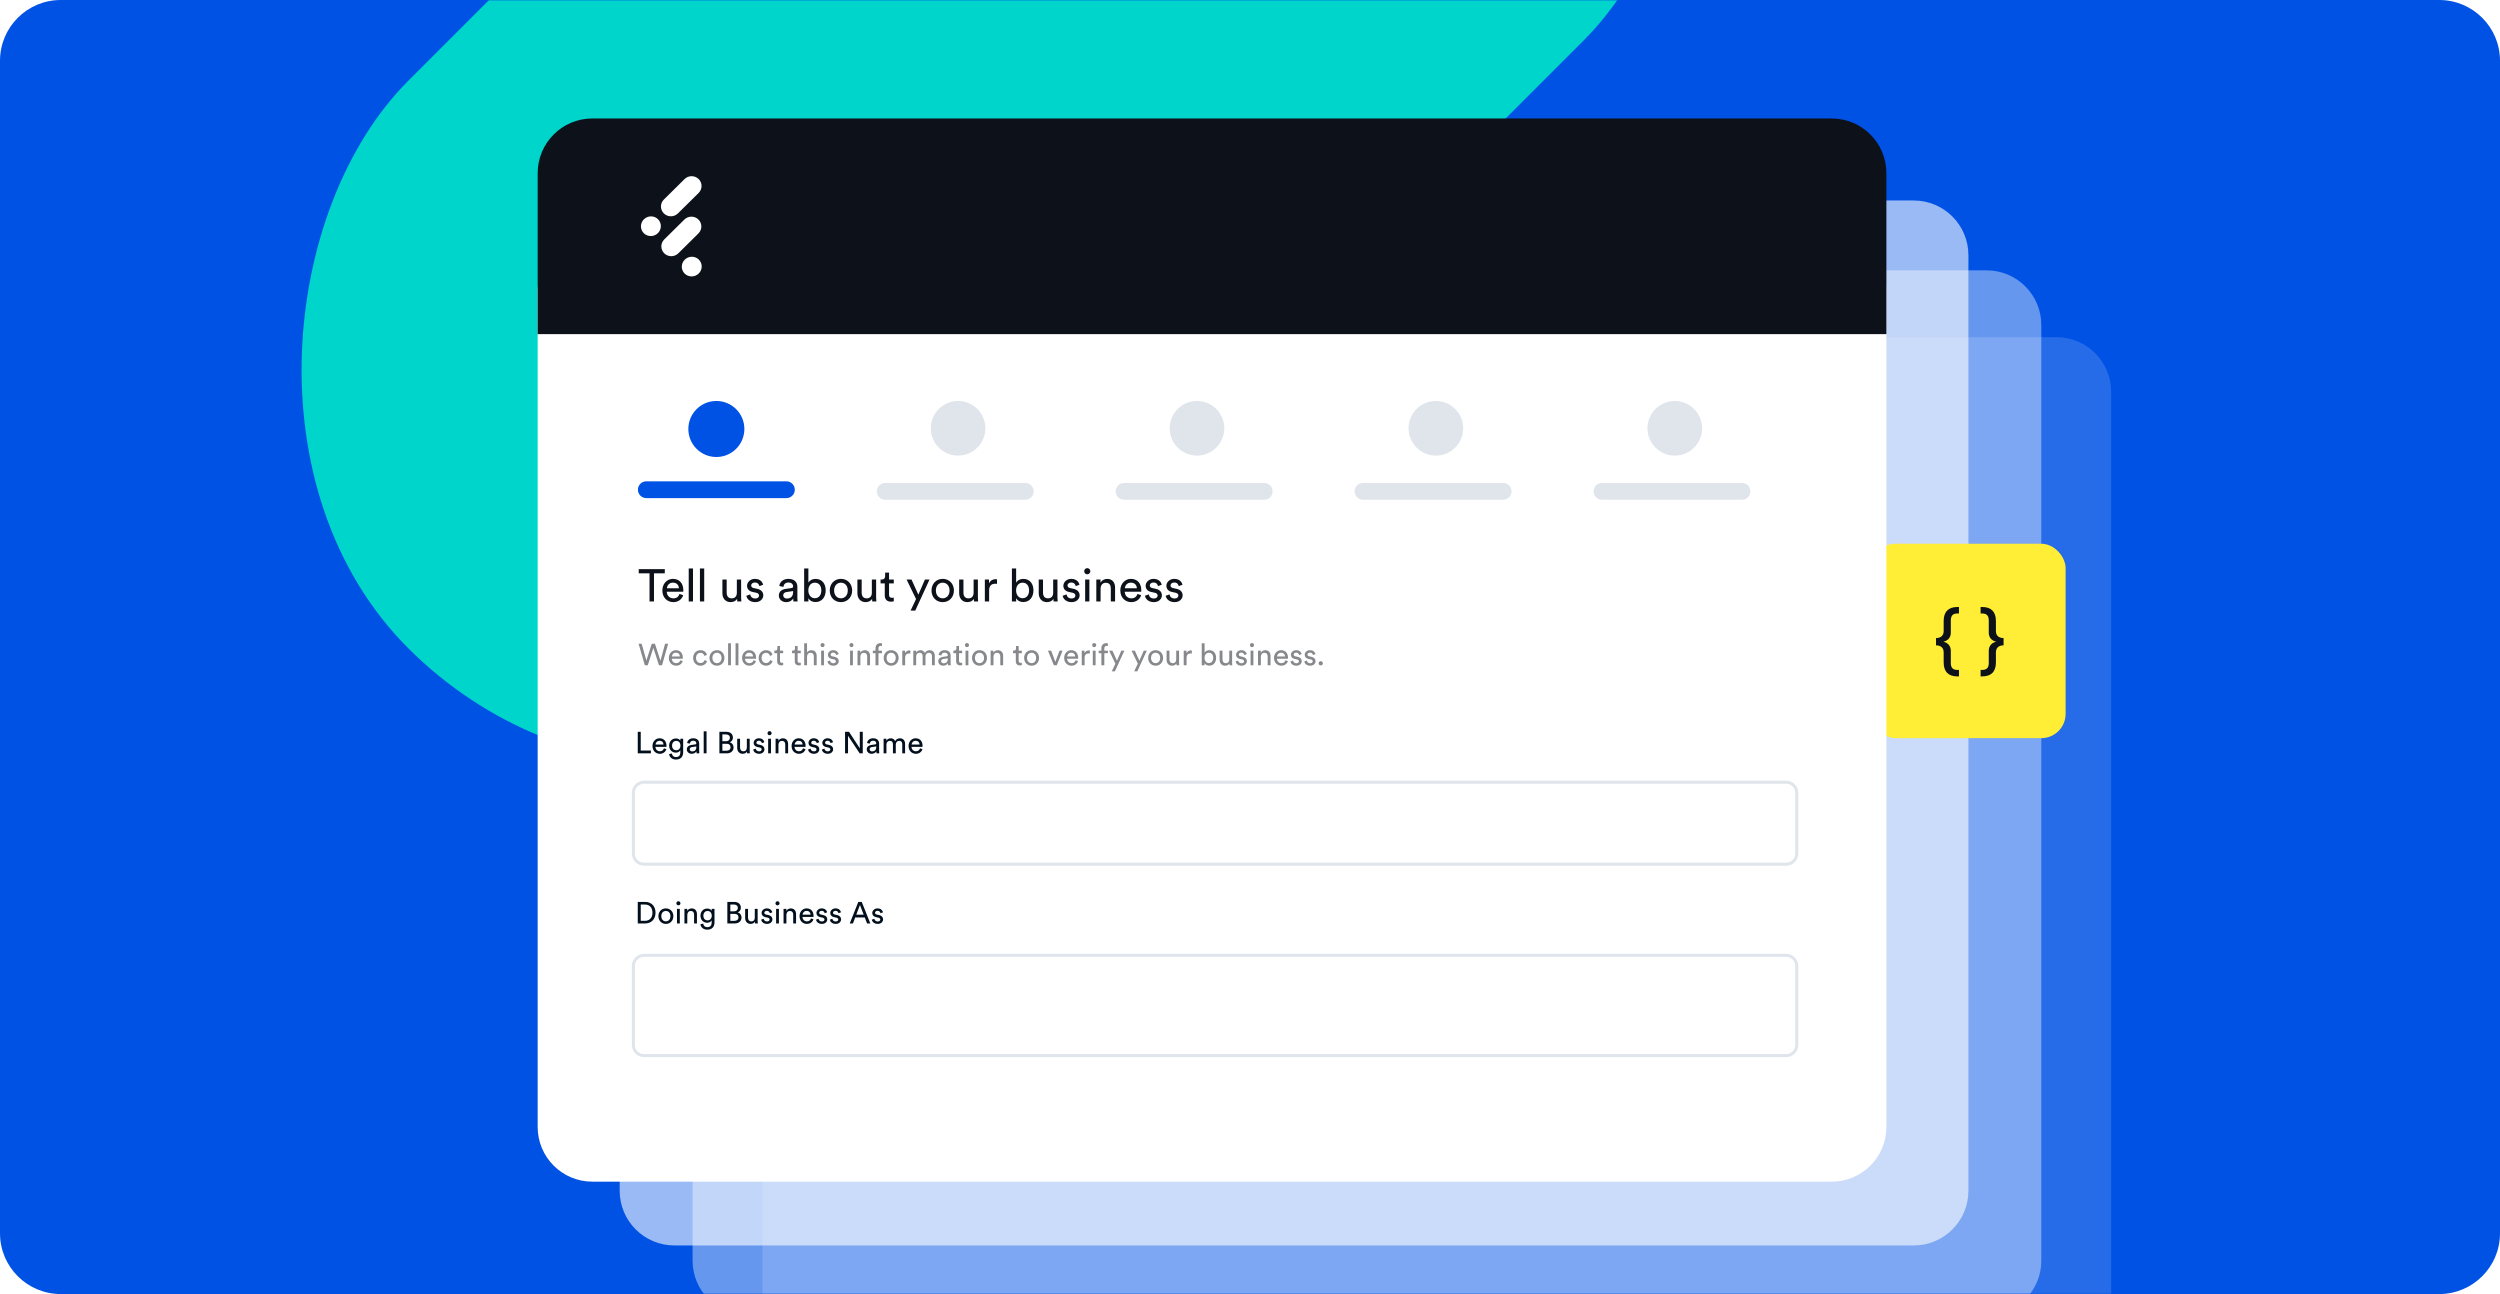
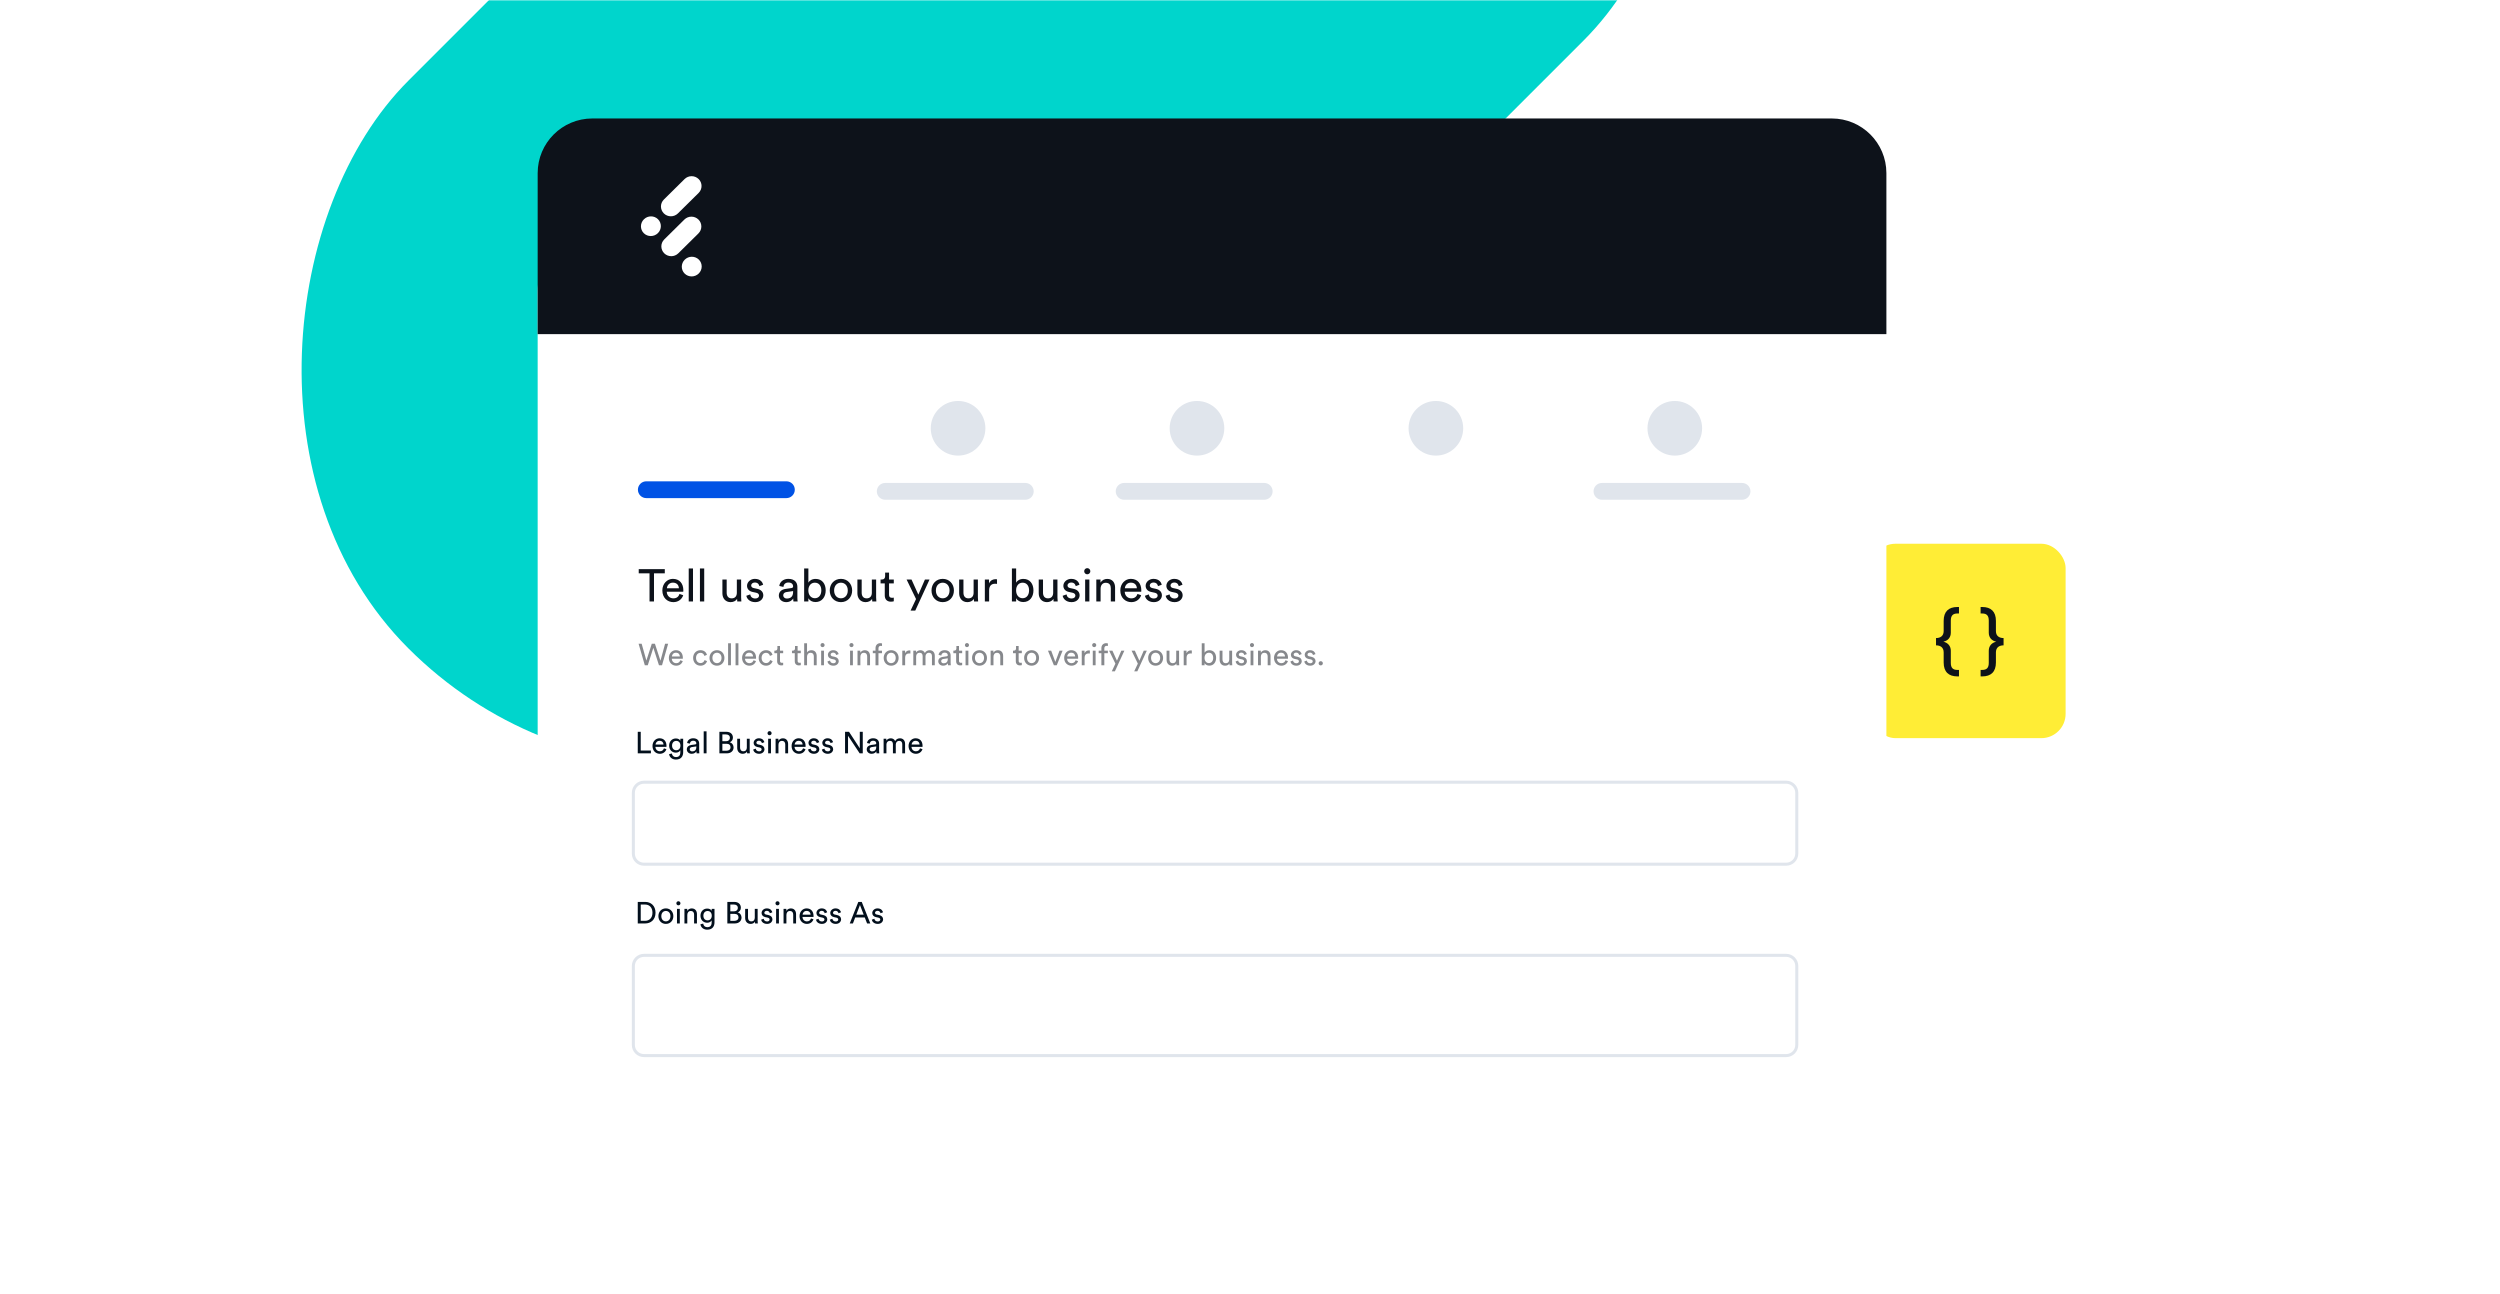
<svg xmlns="http://www.w3.org/2000/svg" width="823" height="426" viewBox="0 0 823 426" fill="none">
-   <path d="M0 20C0 8.954 8.954 0 20 0H803C814.046 0 823 8.954 823 20V406C823 417.046 814.046 426 803 426H20C8.954 426 0 417.046 0 406V20Z" fill="#0052E5" />
  <mask id="mask0_19_1025" style="mask-type:alpha" maskUnits="userSpaceOnUse" x="0" y="0" width="823" height="426">
    <path d="M0 20C0 8.954 8.954 0 20 0H803C814.046 0 823 8.954 823 20V406C823 417.046 814.046 426 803 426H20C8.954 426 0 417.046 0 406V20Z" fill="#0052E5" />
  </mask>
  <g mask="url(#mask0_19_1025)">
    <rect x="428" y="-267" width="264.208" height="547.3" rx="132.104" transform="rotate(45 428 -267)" fill="#00D5CC" />
-     <path d="M251 129C251 119.059 259.059 111 269 111H677C686.941 111 695 119.059 695 129V437C695 446.941 686.941 455 677 455H269C259.059 455 251 446.941 251 437V129Z" fill="white" fill-opacity="0.15" />
    <path d="M228 107C228 97.059 236.059 89 246 89H654C663.941 89 672 97.059 672 107V415C672 424.941 663.941 433 654 433H246C236.059 433 228 424.941 228 415V107Z" fill="white" fill-opacity="0.4" />
    <path d="M204 84C204 74.059 212.059 66 222 66H630C639.941 66 648 74.059 648 84V392C648 401.941 639.941 410 630 410H222C212.059 410 204 401.941 204 392V84Z" fill="white" fill-opacity="0.6" />
  </g>
  <rect x="616" y="179" width="64" height="64" rx="8" fill="#FFED36" />
  <path d="M637.336 212.448V210.048C638.704 210.048 639.856 209.424 639.856 207.744V204.384C639.856 201.312 641.512 199.824 644.344 199.824H644.896V201.96H644.368C642.928 201.96 642.208 202.632 642.208 204.288V208.272C642.208 209.832 641.296 210.912 639.76 211.248C641.296 211.608 642.208 212.688 642.208 214.248V218.232C642.208 219.888 642.928 220.536 644.368 220.536H644.896V222.672H644.344C641.512 222.672 639.856 221.184 639.856 218.112V214.776C639.856 213.072 638.704 212.448 637.336 212.448ZM659.575 210.048V212.448C658.207 212.448 657.055 213.072 657.055 214.776V218.112C657.055 221.184 655.399 222.672 652.567 222.672H652.015V220.536H652.543C653.983 220.536 654.703 219.888 654.703 218.232V214.248C654.703 212.688 655.615 211.608 657.151 211.248C655.615 210.912 654.703 209.832 654.703 208.272V204.288C654.703 202.632 653.983 201.96 652.543 201.96H652.015V199.824H652.567C655.399 199.824 657.055 201.312 657.055 204.384V207.744C657.055 209.424 658.207 210.048 659.575 210.048Z" fill="#0D121A" />
  <g filter="url(#filter0_d_19_1025)">
    <path d="M177 90C177 76.745 187.745 66 201 66H597C610.255 66 621 76.745 621 90V365C621 374.941 612.941 383 603 383H195C185.059 383 177 374.941 177 365V90Z" fill="white" />
    <path d="M419.185 60.545L406.898 72.432C404.603 74.652 400.87 74.652 398.575 72.432C396.28 70.212 396.28 66.601 398.575 64.38L410.862 52.493C413.157 50.273 416.89 50.273 419.185 52.493C421.48 54.691 421.48 58.325 419.185 60.545Z" fill="white" />
    <path d="M419.069 84.027L407.13 95.578C404.835 97.798 401.102 97.798 398.807 95.578C396.512 93.357 396.512 89.746 398.807 87.526L410.746 75.976C413.041 73.755 416.774 73.755 419.069 75.976C421.364 78.196 421.364 81.807 419.069 84.027Z" fill="white" />
    <path d="M395.048 83.864C397.365 81.622 397.387 78.008 395.097 75.792C392.806 73.576 389.071 73.597 386.753 75.839C384.435 78.082 384.413 81.696 386.704 83.912C388.994 86.128 392.73 86.106 395.048 83.864Z" fill="white" />
    <path d="M419.247 107.287C421.565 105.045 421.587 101.431 419.296 99.215C417.006 96.999 413.27 97.02 410.952 99.263C408.635 101.505 408.613 105.119 410.903 107.335C413.194 109.551 416.929 109.529 419.247 107.287Z" fill="white" />
  </g>
  <path d="M177 57C177 47.059 185.059 39 195 39H603C612.941 39 621 47.059 621 57V110H177V57Z" fill="#0D121A" />
  <path d="M210 161.213C210 159.685 211.239 158.446 212.767 158.446H258.882C260.41 158.446 261.649 159.685 261.649 161.213C261.649 162.741 260.41 163.98 258.882 163.98H212.767C211.239 163.98 210 162.741 210 161.213Z" fill="#0052E5" />
  <path d="M288.649 161.752C288.649 160.224 289.888 158.985 291.416 158.985H337.531C339.059 158.985 340.298 160.224 340.298 161.752C340.298 163.28 339.059 164.519 337.531 164.519H291.416C289.888 164.519 288.649 163.28 288.649 161.752Z" fill="#E0E5EC" />
  <path d="M367.298 161.752C367.298 160.224 368.537 158.985 370.065 158.985H416.18C417.709 158.985 418.947 160.224 418.947 161.752C418.947 163.28 417.709 164.519 416.18 164.519H370.065C368.537 164.519 367.298 163.28 367.298 161.752Z" fill="#E0E5EC" />
-   <path d="M445.947 161.752C445.947 160.224 447.186 158.985 448.714 158.985H494.83C496.358 158.985 497.596 160.224 497.596 161.752C497.596 163.28 496.358 164.519 494.83 164.519H448.714C447.186 164.519 445.947 163.28 445.947 161.752Z" fill="#E0E5EC" />
  <path d="M524.596 161.752C524.596 160.224 525.835 158.985 527.363 158.985H573.479C575.007 158.985 576.246 160.224 576.246 161.752C576.246 163.28 575.007 164.519 573.479 164.519H527.363C525.835 164.519 524.596 163.28 524.596 161.752Z" fill="#E0E5EC" />
-   <path d="M245.048 141.223C245.048 146.317 240.919 150.446 235.825 150.446C230.731 150.446 226.602 146.317 226.602 141.223C226.602 136.129 230.731 132 235.825 132C240.919 132 245.048 136.129 245.048 141.223Z" fill="#0052E5" />
  <path d="M324.389 140.992C324.389 145.959 320.362 149.985 315.396 149.985C310.43 149.985 306.404 145.959 306.404 140.992C306.404 136.026 310.43 132 315.396 132C320.362 132 324.389 136.026 324.389 140.992Z" fill="#E0E5EC" />
  <path d="M403.037 140.992C403.037 145.959 399.011 149.985 394.045 149.985C389.078 149.985 385.052 145.959 385.052 140.992C385.052 136.026 389.078 132 394.045 132C399.011 132 403.037 136.026 403.037 140.992Z" fill="#E0E5EC" />
  <path d="M481.686 140.992C481.686 145.959 477.66 149.985 472.694 149.985C467.728 149.985 463.702 145.959 463.702 140.992C463.702 136.026 467.728 132 472.694 132C477.66 132 481.686 136.026 481.686 140.992Z" fill="#E0E5EC" />
  <path d="M560.336 140.992C560.336 145.959 556.309 149.985 551.343 149.985C546.377 149.985 542.351 145.959 542.351 140.992C542.351 136.026 546.377 132 551.343 132C556.309 132 560.336 136.026 560.336 140.992Z" fill="#E0E5EC" />
  <path d="M217.42 217.52L218.95 211.91H219.96L217.94 219H216.93L215.08 213.25L213.25 219H212.27L210.22 211.91H211.23L212.79 217.46L214.57 211.91H215.6L217.42 217.52ZM221.186 216.1H223.816C223.796 215.41 223.346 214.87 222.496 214.87C221.706 214.87 221.226 215.48 221.186 216.1ZM223.956 217.35L224.766 217.63C224.496 218.48 223.726 219.15 222.606 219.15C221.316 219.15 220.186 218.21 220.186 216.58C220.186 215.07 221.276 214.04 222.486 214.04C223.966 214.04 224.796 215.06 224.796 216.56C224.796 216.68 224.786 216.8 224.776 216.86H221.156C221.176 217.72 221.796 218.32 222.606 218.32C223.386 218.32 223.776 217.89 223.956 217.35ZM230.594 214.91C229.834 214.91 229.134 215.47 229.134 216.59C229.134 217.69 229.824 218.28 230.604 218.28C231.504 218.28 231.834 217.67 231.944 217.29L232.774 217.65C232.544 218.34 231.854 219.15 230.604 219.15C229.204 219.15 228.174 218.05 228.174 216.59C228.174 215.09 229.224 214.04 230.594 214.04C231.874 214.04 232.534 214.84 232.734 215.57L231.884 215.93C231.764 215.46 231.414 214.91 230.594 214.91ZM236.025 218.31C236.825 218.31 237.525 217.71 237.525 216.59C237.525 215.48 236.825 214.88 236.025 214.88C235.225 214.88 234.525 215.48 234.525 216.59C234.525 217.71 235.225 218.31 236.025 218.31ZM236.025 214.04C237.465 214.04 238.485 215.13 238.485 216.59C238.485 218.06 237.465 219.15 236.025 219.15C234.585 219.15 233.565 218.06 233.565 216.59C233.565 215.13 234.585 214.04 236.025 214.04ZM240.626 219H239.686V211.76H240.626V219ZM243.087 219H242.147V211.76H243.087V219ZM245.288 216.1H247.918C247.898 215.41 247.448 214.87 246.598 214.87C245.808 214.87 245.328 215.48 245.288 216.1ZM248.058 217.35L248.868 217.63C248.598 218.48 247.828 219.15 246.708 219.15C245.418 219.15 244.288 218.21 244.288 216.58C244.288 215.07 245.378 214.04 246.588 214.04C248.068 214.04 248.898 215.06 248.898 216.56C248.898 216.68 248.888 216.8 248.878 216.86H245.258C245.278 217.72 245.898 218.32 246.708 218.32C247.488 218.32 247.878 217.89 248.058 217.35ZM252.176 214.91C251.416 214.91 250.716 215.47 250.716 216.59C250.716 217.69 251.406 218.28 252.186 218.28C253.086 218.28 253.416 217.67 253.526 217.29L254.356 217.65C254.126 218.34 253.436 219.15 252.186 219.15C250.786 219.15 249.756 218.05 249.756 216.59C249.756 215.09 250.806 214.04 252.176 214.04C253.456 214.04 254.116 214.84 254.316 215.57L253.466 215.93C253.346 215.46 252.996 214.91 252.176 214.91ZM256.777 212.67V214.19H257.817V215.04H256.777V217.54C256.777 217.98 256.957 218.2 257.447 218.2C257.567 218.2 257.737 218.18 257.817 218.16V218.96C257.737 218.99 257.497 219.05 257.177 219.05C256.357 219.05 255.837 218.55 255.837 217.68V215.04H254.917V214.19H255.177C255.697 214.19 255.917 213.87 255.917 213.45V212.67H256.777ZM262.578 212.67V214.19H263.618V215.04H262.578V217.54C262.578 217.98 262.758 218.2 263.248 218.2C263.368 218.2 263.538 218.18 263.618 218.16V218.96C263.538 218.99 263.298 219.05 262.978 219.05C262.158 219.05 261.638 218.55 261.638 217.68V215.04H260.718V214.19H260.978C261.498 214.19 261.718 213.87 261.718 213.45V212.67H262.578ZM265.675 216.17V219H264.735V211.76H265.675V214.75C266.025 214.24 266.585 214.05 267.135 214.05C268.285 214.05 268.855 214.88 268.855 215.95V219H267.915V216.11C267.915 215.44 267.635 214.9 266.795 214.9C266.075 214.9 265.695 215.46 265.675 216.17ZM271.251 219H270.321V214.19H271.251V219ZM270.111 212.37C270.111 211.99 270.411 211.69 270.781 211.69C271.161 211.69 271.461 211.99 271.461 212.37C271.461 212.74 271.161 213.04 270.781 213.04C270.411 213.04 270.111 212.74 270.111 212.37ZM272.392 217.75L273.242 217.45C273.302 217.95 273.682 218.35 274.362 218.35C274.892 218.35 275.182 218.05 275.182 217.71C275.182 217.41 274.962 217.18 274.562 217.09L273.742 216.91C272.992 216.75 272.542 216.24 272.542 215.56C272.542 214.74 273.312 214.04 274.252 214.04C275.572 214.04 275.982 214.9 276.082 215.33L275.252 215.64C275.212 215.39 275.012 214.84 274.252 214.84C273.772 214.84 273.452 215.15 273.452 215.48C273.452 215.77 273.632 215.98 274.002 216.06L274.782 216.23C275.652 216.42 276.112 216.95 276.112 217.66C276.112 218.34 275.542 219.15 274.352 219.15C273.032 219.15 272.472 218.3 272.392 217.75ZM280.772 219H279.842V214.19H280.772V219ZM279.632 212.37C279.632 211.99 279.932 211.69 280.302 211.69C280.682 211.69 280.982 211.99 280.982 212.37C280.982 212.74 280.682 213.04 280.302 213.04C279.932 213.04 279.632 212.74 279.632 212.37ZM283.233 216.22V219H282.293V214.19H283.213V214.88C283.563 214.28 284.133 214.05 284.693 214.05C285.843 214.05 286.413 214.88 286.413 215.95V219H285.473V216.11C285.473 215.44 285.193 214.9 284.353 214.9C283.613 214.9 283.233 215.49 283.233 216.22ZM290.35 215.04H289.19V219H288.22V215.04H287.33V214.19H288.22V213.38C288.22 212.31 288.93 211.73 289.8 211.73C290.12 211.73 290.32 211.8 290.36 211.83V212.67C290.31 212.65 290.19 212.61 289.95 212.61C289.62 212.61 289.19 212.77 289.19 213.43V214.19H290.35V215.04ZM293.369 218.31C294.169 218.31 294.869 217.71 294.869 216.59C294.869 215.48 294.169 214.88 293.369 214.88C292.569 214.88 291.869 215.48 291.869 216.59C291.869 217.71 292.569 218.31 293.369 218.31ZM293.369 214.04C294.809 214.04 295.829 215.13 295.829 216.59C295.829 218.06 294.809 219.15 293.369 219.15C291.929 219.15 290.909 218.06 290.909 216.59C290.909 215.13 291.929 214.04 293.369 214.04ZM299.7 214.14V215.14C299.56 215.12 299.42 215.11 299.29 215.11C298.5 215.11 297.97 215.53 297.97 216.59V219H297.03V214.19H297.95V215.03C298.3 214.29 298.9 214.11 299.39 214.11C299.52 214.11 299.65 214.13 299.7 214.14ZM301.592 219H300.662V214.19H301.562V214.83C301.862 214.3 302.462 214.05 303.022 214.05C303.622 214.05 304.202 214.34 304.462 214.96C304.842 214.27 305.462 214.05 306.072 214.05C306.912 214.05 307.732 214.62 307.732 215.88V219H306.802V215.98C306.802 215.35 306.492 214.88 305.782 214.88C305.122 214.88 304.672 215.4 304.672 216.09V219H303.732V215.98C303.732 215.36 303.432 214.88 302.712 214.88C302.042 214.88 301.592 215.38 301.592 216.1V219ZM308.878 217.71C308.878 216.85 309.508 216.37 310.338 216.25L311.638 216.06C311.928 216.02 312.008 215.87 312.008 215.7C312.008 215.23 311.698 214.84 310.968 214.84C310.308 214.84 309.938 215.25 309.878 215.81L308.978 215.6C309.078 214.68 309.907 214.04 310.948 214.04C312.388 214.04 312.948 214.86 312.948 215.8V218.21C312.948 218.63 312.988 218.88 313.008 219H312.088C312.068 218.88 312.038 218.7 312.038 218.35C311.828 218.69 311.348 219.15 310.488 219.15C309.508 219.15 308.878 218.47 308.878 217.71ZM310.618 218.36C311.388 218.36 312.008 217.99 312.008 216.94V216.72L310.538 216.94C310.138 217 309.838 217.23 309.838 217.66C309.838 218.02 310.138 218.36 310.618 218.36ZM315.703 212.67V214.19H316.743V215.04H315.703V217.54C315.703 217.98 315.883 218.2 316.373 218.2C316.493 218.2 316.663 218.18 316.743 218.16V218.96C316.663 218.99 316.423 219.05 316.103 219.05C315.283 219.05 314.763 218.55 314.763 217.68V215.04H313.843V214.19H314.103C314.623 214.19 314.843 213.87 314.843 213.45V212.67H315.703ZM318.79 219H317.86V214.19H318.79V219ZM317.65 212.37C317.65 211.99 317.95 211.69 318.32 211.69C318.7 211.69 319 211.99 319 212.37C319 212.74 318.7 213.04 318.32 213.04C317.95 213.04 317.65 212.74 317.65 212.37ZM322.451 218.31C323.251 218.31 323.951 217.71 323.951 216.59C323.951 215.48 323.251 214.88 322.451 214.88C321.651 214.88 320.951 215.48 320.951 216.59C320.951 217.71 321.651 218.31 322.451 218.31ZM322.451 214.04C323.891 214.04 324.911 215.13 324.911 216.59C324.911 218.06 323.891 219.15 322.451 219.15C321.011 219.15 319.991 218.06 319.991 216.59C319.991 215.13 321.011 214.04 322.451 214.04ZM327.052 216.22V219H326.112V214.19H327.032V214.88C327.382 214.28 327.952 214.05 328.512 214.05C329.662 214.05 330.232 214.88 330.232 215.95V219H329.292V216.11C329.292 215.44 329.012 214.9 328.172 214.9C327.432 214.9 327.052 215.49 327.052 216.22ZM335.341 212.67V214.19H336.381V215.04H335.341V217.54C335.341 217.98 335.521 218.2 336.011 218.2C336.131 218.2 336.301 218.18 336.381 218.16V218.96C336.301 218.99 336.061 219.05 335.741 219.05C334.921 219.05 334.401 218.55 334.401 217.68V215.04H333.481V214.19H333.741C334.261 214.19 334.481 213.87 334.481 213.45V212.67H335.341ZM339.599 218.31C340.399 218.31 341.099 217.71 341.099 216.59C341.099 215.48 340.399 214.88 339.599 214.88C338.799 214.88 338.099 215.48 338.099 216.59C338.099 217.71 338.799 218.31 339.599 218.31ZM339.599 214.04C341.039 214.04 342.059 215.13 342.059 216.59C342.059 218.06 341.039 219.15 339.599 219.15C338.159 219.15 337.139 218.06 337.139 216.59C337.139 215.13 338.159 214.04 339.599 214.04ZM349.806 214.19L347.886 219H346.936L344.986 214.19H346.046L347.416 217.9L348.796 214.19H349.806ZM351.323 216.1H353.953C353.933 215.41 353.483 214.87 352.633 214.87C351.843 214.87 351.363 215.48 351.323 216.1ZM354.093 217.35L354.903 217.63C354.633 218.48 353.863 219.15 352.743 219.15C351.453 219.15 350.323 218.21 350.323 216.58C350.323 215.07 351.413 214.04 352.623 214.04C354.103 214.04 354.933 215.06 354.933 216.56C354.933 216.68 354.923 216.8 354.913 216.86H351.293C351.313 217.72 351.933 218.32 352.743 218.32C353.523 218.32 353.913 217.89 354.093 217.35ZM358.782 214.14V215.14C358.642 215.12 358.502 215.11 358.372 215.11C357.582 215.11 357.052 215.53 357.052 216.59V219H356.112V214.19H357.032V215.03C357.382 214.29 357.982 214.11 358.472 214.11C358.602 214.11 358.732 214.13 358.782 214.14ZM360.674 219H359.744V214.19H360.674V219ZM359.534 212.37C359.534 211.99 359.834 211.69 360.204 211.69C360.584 211.69 360.884 211.99 360.884 212.37C360.884 212.74 360.584 213.04 360.204 213.04C359.834 213.04 359.534 212.74 359.534 212.37ZM364.706 215.04H363.546V219H362.576V215.04H361.686V214.19H362.576V213.38C362.576 212.31 363.286 211.73 364.156 211.73C364.476 211.73 364.676 211.8 364.716 211.83V212.67C364.666 212.65 364.546 212.61 364.306 212.61C363.976 212.61 363.546 212.77 363.546 213.43V214.19H364.706V215.04ZM367.022 221.01H365.992L367.192 218.47L365.122 214.19H366.202L367.702 217.51L369.142 214.19H370.152L367.022 221.01ZM374.405 221.01H373.375L374.575 218.47L372.505 214.19H373.585L375.085 217.51L376.525 214.19H377.535L374.405 221.01ZM380.429 218.31C381.229 218.31 381.929 217.71 381.929 216.59C381.929 215.48 381.229 214.88 380.429 214.88C379.629 214.88 378.929 215.48 378.929 216.59C378.929 217.71 379.629 218.31 380.429 218.31ZM380.429 214.04C381.869 214.04 382.889 215.13 382.889 216.59C382.889 218.06 381.869 219.15 380.429 219.15C378.989 219.15 377.969 218.06 377.969 216.59C377.969 215.13 378.989 214.04 380.429 214.04ZM387.26 218.42C387 218.92 386.4 219.15 385.84 219.15C384.72 219.15 384.04 218.31 384.04 217.22V214.19H384.98V217.08C384.98 217.74 385.28 218.32 386.07 218.32C386.83 218.32 387.21 217.82 387.21 217.09V214.19H388.15V218.11C388.15 218.49 388.18 218.83 388.2 219H387.3C387.28 218.89 387.26 218.62 387.26 218.42ZM392.346 214.14V215.14C392.206 215.12 392.066 215.11 391.936 215.11C391.146 215.11 390.616 215.53 390.616 216.59V219H389.676V214.19H390.596V215.03C390.946 214.29 391.546 214.11 392.036 214.11C392.166 214.11 392.296 214.13 392.346 214.14ZM396.544 219H395.614V211.76H396.544V214.87C396.774 214.44 397.334 214.05 398.134 214.05C399.594 214.05 400.344 215.17 400.344 216.57C400.344 218 399.534 219.13 398.104 219.13C397.394 219.13 396.844 218.82 396.544 218.3V219ZM399.384 216.57C399.384 215.53 398.834 214.88 397.964 214.88C397.134 214.88 396.534 215.53 396.534 216.57C396.534 217.61 397.134 218.29 397.964 218.29C398.824 218.29 399.384 217.61 399.384 216.57ZM404.721 218.42C404.461 218.92 403.861 219.15 403.301 219.15C402.181 219.15 401.501 218.31 401.501 217.22V214.19H402.441V217.08C402.441 217.74 402.741 218.32 403.531 218.32C404.291 218.32 404.671 217.82 404.671 217.09V214.19H405.611V218.11C405.611 218.49 405.641 218.83 405.661 219H404.761C404.741 218.89 404.721 218.62 404.721 218.42ZM406.757 217.75L407.607 217.45C407.667 217.95 408.047 218.35 408.727 218.35C409.257 218.35 409.547 218.05 409.547 217.71C409.547 217.41 409.327 217.18 408.927 217.09L408.107 216.91C407.357 216.75 406.907 216.24 406.907 215.56C406.907 214.74 407.677 214.04 408.617 214.04C409.937 214.04 410.347 214.9 410.447 215.33L409.617 215.64C409.577 215.39 409.377 214.84 408.617 214.84C408.137 214.84 407.817 215.15 407.817 215.48C407.817 215.77 407.997 215.98 408.367 216.06L409.147 216.23C410.017 216.42 410.477 216.95 410.477 217.66C410.477 218.34 409.907 219.15 408.717 219.15C407.397 219.15 406.837 218.3 406.757 217.75ZM412.618 219H411.688V214.19H412.618V219ZM411.478 212.37C411.478 211.99 411.778 211.69 412.148 211.69C412.528 211.69 412.828 211.99 412.828 212.37C412.828 212.74 412.528 213.04 412.148 213.04C411.778 213.04 411.478 212.74 411.478 212.37ZM415.079 216.22V219H414.139V214.19H415.059V214.88C415.409 214.28 415.979 214.05 416.539 214.05C417.689 214.05 418.259 214.88 418.259 215.95V219H417.319V216.11C417.319 215.44 417.039 214.9 416.199 214.9C415.459 214.9 415.079 215.49 415.079 216.22ZM420.405 216.1H423.035C423.015 215.41 422.565 214.87 421.715 214.87C420.925 214.87 420.445 215.48 420.405 216.1ZM423.175 217.35L423.985 217.63C423.715 218.48 422.945 219.15 421.825 219.15C420.535 219.15 419.405 218.21 419.405 216.58C419.405 215.07 420.495 214.04 421.705 214.04C423.185 214.04 424.015 215.06 424.015 216.56C424.015 216.68 424.005 216.8 423.995 216.86H420.375C420.395 217.72 421.015 218.32 421.825 218.32C422.605 218.32 422.995 217.89 423.175 217.35ZM424.814 217.75L425.664 217.45C425.724 217.95 426.104 218.35 426.784 218.35C427.314 218.35 427.604 218.05 427.604 217.71C427.604 217.41 427.384 217.18 426.984 217.09L426.164 216.91C425.414 216.75 424.964 216.24 424.964 215.56C424.964 214.74 425.734 214.04 426.674 214.04C427.994 214.04 428.404 214.9 428.504 215.33L427.674 215.64C427.634 215.39 427.434 214.84 426.674 214.84C426.194 214.84 425.874 215.15 425.874 215.48C425.874 215.77 426.054 215.98 426.424 216.06L427.204 216.23C428.074 216.42 428.534 216.95 428.534 217.66C428.534 218.34 427.964 219.15 426.774 219.15C425.454 219.15 424.894 218.3 424.814 217.75ZM429.364 217.75L430.214 217.45C430.274 217.95 430.654 218.35 431.334 218.35C431.864 218.35 432.154 218.05 432.154 217.71C432.154 217.41 431.934 217.18 431.534 217.09L430.714 216.91C429.964 216.75 429.514 216.24 429.514 215.56C429.514 214.74 430.284 214.04 431.224 214.04C432.544 214.04 432.954 214.9 433.054 215.33L432.224 215.64C432.184 215.39 431.984 214.84 431.224 214.84C430.744 214.84 430.424 215.15 430.424 215.48C430.424 215.77 430.604 215.98 430.974 216.06L431.754 216.23C432.624 216.42 433.084 216.95 433.084 217.66C433.084 218.34 432.514 219.15 431.324 219.15C430.004 219.15 429.444 218.3 429.364 217.75ZM434.095 218.36C434.095 217.97 434.395 217.66 434.785 217.66C435.175 217.66 435.485 217.97 435.485 218.36C435.485 218.75 435.175 219.05 434.785 219.05C434.395 219.05 434.095 218.75 434.095 218.36Z" fill="#86888C" />
  <path d="M214.28 248H209.95V240.91H210.93V247.08H214.28V248ZM215.801 245.1H218.431C218.411 244.41 217.961 243.87 217.111 243.87C216.321 243.87 215.841 244.48 215.801 245.1ZM218.571 246.35L219.381 246.63C219.111 247.48 218.341 248.15 217.221 248.15C215.931 248.15 214.801 247.21 214.801 245.58C214.801 244.07 215.891 243.04 217.101 243.04C218.581 243.04 219.411 244.06 219.411 245.56C219.411 245.68 219.401 245.8 219.391 245.86H215.771C215.791 246.72 216.411 247.32 217.221 247.32C218.001 247.32 218.391 246.89 218.571 246.35ZM220.27 248.26L221.18 248.05C221.25 248.72 221.76 249.23 222.49 249.23C223.5 249.23 223.96 248.71 223.96 247.67V246.98C223.73 247.42 223.21 247.77 222.49 247.77C221.21 247.77 220.28 246.8 220.28 245.44C220.28 244.14 221.17 243.1 222.49 243.1C223.23 243.1 223.73 243.38 223.97 243.86V243.19H224.9V247.64C224.9 248.86 224.3 250.05 222.49 250.05C221.29 250.05 220.39 249.29 220.27 248.26ZM222.63 246.98C223.44 246.98 224 246.37 224 245.44C224 244.51 223.44 243.9 222.63 243.9C221.8 243.9 221.24 244.51 221.24 245.44C221.24 246.38 221.78 246.98 222.63 246.98ZM226.1 246.71C226.1 245.85 226.73 245.37 227.56 245.25L228.86 245.06C229.15 245.02 229.23 244.87 229.23 244.7C229.23 244.23 228.92 243.84 228.19 243.84C227.53 243.84 227.16 244.25 227.1 244.81L226.2 244.6C226.3 243.68 227.13 243.04 228.17 243.04C229.61 243.04 230.17 243.86 230.17 244.8V247.21C230.17 247.63 230.21 247.88 230.23 248H229.31C229.29 247.88 229.26 247.7 229.26 247.35C229.05 247.69 228.57 248.15 227.71 248.15C226.73 248.15 226.1 247.47 226.1 246.71ZM227.84 247.36C228.61 247.36 229.23 246.99 229.23 245.94V245.72L227.76 245.94C227.36 246 227.06 246.23 227.06 246.66C227.06 247.02 227.36 247.36 227.84 247.36ZM232.595 248H231.655V240.76H232.595V248ZM236.825 240.91H239.135C240.485 240.91 241.275 241.71 241.275 242.83C241.275 243.59 240.835 244.13 240.215 244.36C241.025 244.56 241.495 245.28 241.495 246.07C241.495 247.19 240.605 248 239.305 248H236.825V240.91ZM237.805 244.01H239.025C239.815 244.01 240.285 243.54 240.285 242.88C240.285 242.21 239.795 241.77 238.985 241.77H237.805V244.01ZM237.805 247.14H239.165C239.955 247.14 240.495 246.7 240.495 246.01C240.495 245.33 240.065 244.85 239.205 244.85H237.805V247.14ZM245.909 247.42C245.649 247.92 245.049 248.15 244.489 248.15C243.369 248.15 242.689 247.31 242.689 246.22V243.19H243.629V246.08C243.629 246.74 243.929 247.32 244.719 247.32C245.479 247.32 245.859 246.82 245.859 246.09V243.19H246.799V247.11C246.799 247.49 246.829 247.83 246.849 248H245.949C245.929 247.89 245.909 247.62 245.909 247.42ZM247.944 246.75L248.794 246.45C248.854 246.95 249.234 247.35 249.914 247.35C250.444 247.35 250.734 247.05 250.734 246.71C250.734 246.41 250.514 246.18 250.114 246.09L249.294 245.91C248.544 245.75 248.094 245.24 248.094 244.56C248.094 243.74 248.864 243.04 249.804 243.04C251.124 243.04 251.534 243.9 251.634 244.33L250.804 244.64C250.764 244.39 250.564 243.84 249.804 243.84C249.324 243.84 249.004 244.15 249.004 244.48C249.004 244.77 249.184 244.98 249.554 245.06L250.334 245.23C251.204 245.42 251.664 245.95 251.664 246.66C251.664 247.34 251.094 248.15 249.904 248.15C248.584 248.15 248.024 247.3 247.944 246.75ZM253.805 248H252.875V243.19H253.805V248ZM252.665 241.37C252.665 240.99 252.965 240.69 253.335 240.69C253.715 240.69 254.015 240.99 254.015 241.37C254.015 241.74 253.715 242.04 253.335 242.04C252.965 242.04 252.665 241.74 252.665 241.37ZM256.266 245.22V248H255.326V243.19H256.246V243.88C256.596 243.28 257.166 243.05 257.726 243.05C258.876 243.05 259.446 243.88 259.446 244.95V248H258.506V245.11C258.506 244.44 258.226 243.9 257.386 243.9C256.646 243.9 256.266 244.49 256.266 245.22ZM261.592 245.1H264.222C264.202 244.41 263.752 243.87 262.902 243.87C262.112 243.87 261.632 244.48 261.592 245.1ZM264.362 246.35L265.172 246.63C264.902 247.48 264.132 248.15 263.012 248.15C261.722 248.15 260.592 247.21 260.592 245.58C260.592 244.07 261.682 243.04 262.892 243.04C264.372 243.04 265.202 244.06 265.202 245.56C265.202 245.68 265.192 245.8 265.182 245.86H261.562C261.582 246.72 262.202 247.32 263.012 247.32C263.792 247.32 264.182 246.89 264.362 246.35ZM266.001 246.75L266.851 246.45C266.911 246.95 267.291 247.35 267.971 247.35C268.501 247.35 268.791 247.05 268.791 246.71C268.791 246.41 268.571 246.18 268.171 246.09L267.351 245.91C266.601 245.75 266.151 245.24 266.151 244.56C266.151 243.74 266.921 243.04 267.861 243.04C269.181 243.04 269.591 243.9 269.691 244.33L268.861 244.64C268.821 244.39 268.621 243.84 267.861 243.84C267.381 243.84 267.061 244.15 267.061 244.48C267.061 244.77 267.241 244.98 267.611 245.06L268.391 245.23C269.261 245.42 269.721 245.95 269.721 246.66C269.721 247.34 269.151 248.15 267.961 248.15C266.641 248.15 266.081 247.3 266.001 246.75ZM270.552 246.75L271.402 246.45C271.462 246.95 271.842 247.35 272.522 247.35C273.052 247.35 273.342 247.05 273.342 246.71C273.342 246.41 273.122 246.18 272.722 246.09L271.902 245.91C271.152 245.75 270.702 245.24 270.702 244.56C270.702 243.74 271.472 243.04 272.412 243.04C273.732 243.04 274.142 243.9 274.242 244.33L273.412 244.64C273.372 244.39 273.172 243.84 272.412 243.84C271.932 243.84 271.612 244.15 271.612 244.48C271.612 244.77 271.792 244.98 272.162 245.06L272.942 245.23C273.812 245.42 274.272 245.95 274.272 246.66C274.272 247.34 273.702 248.15 272.512 248.15C271.192 248.15 270.632 247.3 270.552 246.75ZM284.022 248H283.002L279.172 242.22V248H278.192V240.91H279.502L283.042 246.35V240.91H284.022V248ZM285.329 246.71C285.329 245.85 285.959 245.37 286.789 245.25L288.089 245.06C288.379 245.02 288.459 244.87 288.459 244.7C288.459 244.23 288.149 243.84 287.419 243.84C286.759 243.84 286.389 244.25 286.329 244.81L285.429 244.6C285.529 243.68 286.359 243.04 287.399 243.04C288.839 243.04 289.399 243.86 289.399 244.8V247.21C289.399 247.63 289.439 247.88 289.459 248H288.539C288.519 247.88 288.489 247.7 288.489 247.35C288.279 247.69 287.799 248.15 286.939 248.15C285.959 248.15 285.329 247.47 285.329 246.71ZM287.069 247.36C287.839 247.36 288.459 246.99 288.459 245.94V245.72L286.989 245.94C286.589 246 286.289 246.23 286.289 246.66C286.289 247.02 286.589 247.36 287.069 247.36ZM291.813 248H290.883V243.19H291.783V243.83C292.083 243.3 292.683 243.05 293.243 243.05C293.843 243.05 294.423 243.34 294.683 243.96C295.063 243.27 295.683 243.05 296.293 243.05C297.133 243.05 297.953 243.62 297.953 244.88V248H297.023V244.98C297.023 244.35 296.713 243.88 296.003 243.88C295.343 243.88 294.893 244.4 294.893 245.09V248H293.953V244.98C293.953 244.36 293.653 243.88 292.933 243.88C292.263 243.88 291.813 244.38 291.813 245.1V248ZM300.098 245.1H302.728C302.708 244.41 302.258 243.87 301.408 243.87C300.618 243.87 300.138 244.48 300.098 245.1ZM302.868 246.35L303.678 246.63C303.408 247.48 302.638 248.15 301.518 248.15C300.228 248.15 299.098 247.21 299.098 245.58C299.098 244.07 300.188 243.04 301.398 243.04C302.878 243.04 303.708 244.06 303.708 245.56C303.708 245.68 303.698 245.8 303.688 245.86H300.068C300.088 246.72 300.708 247.32 301.518 247.32C302.298 247.32 302.688 246.89 302.868 246.35Z" fill="#020F1C" />
  <path d="M210.93 303.13H212.38C213.69 303.13 214.79 302.25 214.79 300.47C214.79 298.68 213.71 297.78 212.4 297.78H210.93V303.13ZM212.41 304H209.95V296.91H212.43C214.23 296.91 215.8 298.14 215.8 300.47C215.8 302.79 214.21 304 212.41 304ZM219.205 303.31C220.005 303.31 220.705 302.71 220.705 301.59C220.705 300.48 220.005 299.88 219.205 299.88C218.405 299.88 217.705 300.48 217.705 301.59C217.705 302.71 218.405 303.31 219.205 303.31ZM219.205 299.04C220.645 299.04 221.665 300.13 221.665 301.59C221.665 303.06 220.645 304.15 219.205 304.15C217.765 304.15 216.745 303.06 216.745 301.59C216.745 300.13 217.765 299.04 219.205 299.04ZM223.795 304H222.865V299.19H223.795V304ZM222.655 297.37C222.655 296.99 222.955 296.69 223.325 296.69C223.705 296.69 224.005 296.99 224.005 297.37C224.005 297.74 223.705 298.04 223.325 298.04C222.955 298.04 222.655 297.74 222.655 297.37ZM226.257 301.22V304H225.317V299.19H226.237V299.88C226.587 299.28 227.157 299.05 227.717 299.05C228.867 299.05 229.437 299.88 229.437 300.95V304H228.497V301.11C228.497 300.44 228.217 299.9 227.377 299.9C226.637 299.9 226.257 300.49 226.257 301.22ZM230.583 304.26L231.493 304.05C231.563 304.72 232.073 305.23 232.803 305.23C233.813 305.23 234.273 304.71 234.273 303.67V302.98C234.043 303.42 233.523 303.77 232.803 303.77C231.523 303.77 230.593 302.8 230.593 301.44C230.593 300.14 231.483 299.1 232.803 299.1C233.543 299.1 234.043 299.38 234.283 299.86V299.19H235.213V303.64C235.213 304.86 234.613 306.05 232.803 306.05C231.603 306.05 230.703 305.29 230.583 304.26ZM232.943 302.98C233.753 302.98 234.313 302.37 234.313 301.44C234.313 300.51 233.753 299.9 232.943 299.9C232.113 299.9 231.553 300.51 231.553 301.44C231.553 302.38 232.093 302.98 232.943 302.98ZM239.442 296.91H241.752C243.102 296.91 243.892 297.71 243.892 298.83C243.892 299.59 243.452 300.13 242.832 300.36C243.642 300.56 244.112 301.28 244.112 302.07C244.112 303.19 243.222 304 241.922 304H239.442V296.91ZM240.422 300.01H241.642C242.432 300.01 242.902 299.54 242.902 298.88C242.902 298.21 242.412 297.77 241.602 297.77H240.422V300.01ZM240.422 303.14H241.782C242.572 303.14 243.112 302.7 243.112 302.01C243.112 301.33 242.682 300.85 241.822 300.85H240.422V303.14ZM248.526 303.42C248.266 303.92 247.666 304.15 247.106 304.15C245.986 304.15 245.306 303.31 245.306 302.22V299.19H246.246V302.08C246.246 302.74 246.546 303.32 247.336 303.32C248.096 303.32 248.476 302.82 248.476 302.09V299.19H249.416V303.11C249.416 303.49 249.446 303.83 249.466 304H248.566C248.546 303.89 248.526 303.62 248.526 303.42ZM250.562 302.75L251.412 302.45C251.472 302.95 251.852 303.35 252.532 303.35C253.062 303.35 253.352 303.05 253.352 302.71C253.352 302.41 253.132 302.18 252.732 302.09L251.912 301.91C251.162 301.75 250.712 301.24 250.712 300.56C250.712 299.74 251.482 299.04 252.422 299.04C253.742 299.04 254.152 299.9 254.252 300.33L253.422 300.64C253.382 300.39 253.182 299.84 252.422 299.84C251.942 299.84 251.622 300.15 251.622 300.48C251.622 300.77 251.802 300.98 252.172 301.06L252.952 301.23C253.822 301.42 254.282 301.95 254.282 302.66C254.282 303.34 253.712 304.15 252.522 304.15C251.202 304.15 250.642 303.3 250.562 302.75ZM256.422 304H255.492V299.19H256.422V304ZM255.282 297.37C255.282 296.99 255.582 296.69 255.952 296.69C256.332 296.69 256.632 296.99 256.632 297.37C256.632 297.74 256.332 298.04 255.952 298.04C255.582 298.04 255.282 297.74 255.282 297.37ZM258.884 301.22V304H257.944V299.19H258.864V299.88C259.214 299.28 259.784 299.05 260.344 299.05C261.494 299.05 262.064 299.88 262.064 300.95V304H261.124V301.11C261.124 300.44 260.844 299.9 260.004 299.9C259.264 299.9 258.884 300.49 258.884 301.22ZM264.21 301.1H266.84C266.82 300.41 266.37 299.87 265.52 299.87C264.73 299.87 264.25 300.48 264.21 301.1ZM266.98 302.35L267.79 302.63C267.52 303.48 266.75 304.15 265.63 304.15C264.34 304.15 263.21 303.21 263.21 301.58C263.21 300.07 264.3 299.04 265.51 299.04C266.99 299.04 267.82 300.06 267.82 301.56C267.82 301.68 267.81 301.8 267.8 301.86H264.18C264.2 302.72 264.82 303.32 265.63 303.32C266.41 303.32 266.8 302.89 266.98 302.35ZM268.618 302.75L269.468 302.45C269.528 302.95 269.908 303.35 270.588 303.35C271.118 303.35 271.408 303.05 271.408 302.71C271.408 302.41 271.188 302.18 270.788 302.09L269.968 301.91C269.218 301.75 268.768 301.24 268.768 300.56C268.768 299.74 269.538 299.04 270.478 299.04C271.798 299.04 272.208 299.9 272.308 300.33L271.478 300.64C271.438 300.39 271.238 299.84 270.478 299.84C269.998 299.84 269.678 300.15 269.678 300.48C269.678 300.77 269.858 300.98 270.228 301.06L271.008 301.23C271.878 301.42 272.338 301.95 272.338 302.66C272.338 303.34 271.768 304.15 270.578 304.15C269.258 304.15 268.698 303.3 268.618 302.75ZM273.169 302.75L274.019 302.45C274.079 302.95 274.459 303.35 275.139 303.35C275.669 303.35 275.959 303.05 275.959 302.71C275.959 302.41 275.739 302.18 275.339 302.09L274.519 301.91C273.769 301.75 273.319 301.24 273.319 300.56C273.319 299.74 274.089 299.04 275.029 299.04C276.349 299.04 276.759 299.9 276.859 300.33L276.029 300.64C275.989 300.39 275.789 299.84 275.029 299.84C274.549 299.84 274.229 300.15 274.229 300.48C274.229 300.77 274.409 300.98 274.779 301.06L275.559 301.23C276.429 301.42 276.889 301.95 276.889 302.66C276.889 303.34 276.319 304.15 275.129 304.15C273.809 304.15 273.249 303.3 273.169 302.75ZM285.446 304L284.676 302.02H281.536L280.786 304H279.736L282.556 296.91H283.686L286.506 304H285.446ZM283.096 297.93L281.886 301.11H284.326L283.096 297.93ZM286.997 302.75L287.847 302.45C287.907 302.95 288.287 303.35 288.967 303.35C289.497 303.35 289.787 303.05 289.787 302.71C289.787 302.41 289.567 302.18 289.167 302.09L288.347 301.91C287.597 301.75 287.147 301.24 287.147 300.56C287.147 299.74 287.917 299.04 288.857 299.04C290.177 299.04 290.587 299.9 290.687 300.33L289.857 300.64C289.817 300.39 289.617 299.84 288.857 299.84C288.377 299.84 288.057 300.15 288.057 300.48C288.057 300.77 288.237 300.98 288.607 301.06L289.387 301.23C290.257 301.42 290.717 301.95 290.717 302.66C290.717 303.34 290.147 304.15 288.957 304.15C287.637 304.15 287.077 303.3 286.997 302.75Z" fill="#020F1C" />
  <path d="M208.5 261C208.5 259.067 210.067 257.5 212 257.5H588C589.933 257.5 591.5 259.067 591.5 261V281C591.5 282.933 589.933 284.5 588 284.5H212C210.067 284.5 208.5 282.933 208.5 281V261Z" stroke="#E0E5EC" />
  <path d="M208.5 318C208.5 316.067 210.067 314.5 212 314.5H588C589.933 314.5 591.5 316.067 591.5 318V344C591.5 345.933 589.933 347.5 588 347.5H212C210.067 347.5 208.5 345.933 208.5 344V318Z" stroke="#E0E5EC" />
  <path d="M218.85 188.73H215.295V198H213.825V188.73H210.27V187.365H218.85V188.73ZM219.543 193.65H223.488C223.458 192.615 222.783 191.805 221.508 191.805C220.323 191.805 219.603 192.72 219.543 193.65ZM223.698 195.525L224.913 195.945C224.508 197.22 223.353 198.225 221.673 198.225C219.738 198.225 218.043 196.815 218.043 194.37C218.043 192.105 219.678 190.56 221.493 190.56C223.713 190.56 224.958 192.09 224.958 194.34C224.958 194.52 224.943 194.7 224.928 194.79H219.498C219.528 196.08 220.458 196.98 221.673 196.98C222.843 196.98 223.428 196.335 223.698 195.525ZM228.136 198H226.726V187.14H228.136V198ZM231.827 198H230.417V187.14H231.827V198ZM242.643 197.13C242.253 197.88 241.353 198.225 240.513 198.225C238.833 198.225 237.813 196.965 237.813 195.33V190.785H239.223V195.12C239.223 196.11 239.673 196.98 240.858 196.98C241.998 196.98 242.568 196.23 242.568 195.135V190.785H243.978V196.665C243.978 197.235 244.023 197.745 244.053 198H242.703C242.673 197.835 242.643 197.43 242.643 197.13ZM245.697 196.125L246.972 195.675C247.062 196.425 247.632 197.025 248.652 197.025C249.447 197.025 249.882 196.575 249.882 196.065C249.882 195.615 249.552 195.27 248.952 195.135L247.722 194.865C246.597 194.625 245.922 193.86 245.922 192.84C245.922 191.61 247.077 190.56 248.487 190.56C250.467 190.56 251.082 191.85 251.232 192.495L249.987 192.96C249.927 192.585 249.627 191.76 248.487 191.76C247.767 191.76 247.287 192.225 247.287 192.72C247.287 193.155 247.557 193.47 248.112 193.59L249.282 193.845C250.587 194.13 251.277 194.925 251.277 195.99C251.277 197.01 250.422 198.225 248.637 198.225C246.657 198.225 245.817 196.95 245.697 196.125ZM256.392 196.065C256.392 194.775 257.337 194.055 258.582 193.875L260.532 193.59C260.967 193.53 261.087 193.305 261.087 193.05C261.087 192.345 260.622 191.76 259.527 191.76C258.537 191.76 257.982 192.375 257.892 193.215L256.542 192.9C256.692 191.52 257.937 190.56 259.497 190.56C261.657 190.56 262.497 191.79 262.497 193.2V196.815C262.497 197.445 262.557 197.82 262.587 198H261.207C261.177 197.82 261.132 197.55 261.132 197.025C260.817 197.535 260.097 198.225 258.807 198.225C257.337 198.225 256.392 197.205 256.392 196.065ZM259.002 197.04C260.157 197.04 261.087 196.485 261.087 194.91V194.58L258.882 194.91C258.282 195 257.832 195.345 257.832 195.99C257.832 196.53 258.282 197.04 259.002 197.04ZM266.119 198H264.724V187.14H266.119V191.805C266.464 191.16 267.304 190.575 268.504 190.575C270.694 190.575 271.819 192.255 271.819 194.355C271.819 196.5 270.604 198.195 268.459 198.195C267.394 198.195 266.569 197.73 266.119 196.95V198ZM270.379 194.355C270.379 192.795 269.554 191.82 268.249 191.82C267.004 191.82 266.104 192.795 266.104 194.355C266.104 195.915 267.004 196.935 268.249 196.935C269.539 196.935 270.379 195.915 270.379 194.355ZM276.84 196.965C278.04 196.965 279.09 196.065 279.09 194.385C279.09 192.72 278.04 191.82 276.84 191.82C275.64 191.82 274.59 192.72 274.59 194.385C274.59 196.065 275.64 196.965 276.84 196.965ZM276.84 190.56C279 190.56 280.53 192.195 280.53 194.385C280.53 196.59 279 198.225 276.84 198.225C274.68 198.225 273.15 196.59 273.15 194.385C273.15 192.195 274.68 190.56 276.84 190.56ZM287.086 197.13C286.696 197.88 285.796 198.225 284.956 198.225C283.276 198.225 282.256 196.965 282.256 195.33V190.785H283.666V195.12C283.666 196.11 284.116 196.98 285.301 196.98C286.441 196.98 287.011 196.23 287.011 195.135V190.785H288.421V196.665C288.421 197.235 288.466 197.745 288.496 198H287.146C287.116 197.835 287.086 197.43 287.086 197.13ZM292.675 188.505V190.785H294.235V192.06H292.675V195.81C292.675 196.47 292.945 196.8 293.68 196.8C293.86 196.8 294.115 196.77 294.235 196.74V197.94C294.115 197.985 293.755 198.075 293.275 198.075C292.045 198.075 291.265 197.325 291.265 196.02V192.06H289.885V190.785H290.275C291.055 190.785 291.385 190.305 291.385 189.675V188.505H292.675ZM301.304 201.015H299.759L301.559 197.205L298.454 190.785H300.074L302.324 195.765L304.484 190.785H305.999L301.304 201.015ZM310.341 196.965C311.541 196.965 312.591 196.065 312.591 194.385C312.591 192.72 311.541 191.82 310.341 191.82C309.141 191.82 308.091 192.72 308.091 194.385C308.091 196.065 309.141 196.965 310.341 196.965ZM310.341 190.56C312.501 190.56 314.031 192.195 314.031 194.385C314.031 196.59 312.501 198.225 310.341 198.225C308.181 198.225 306.651 196.59 306.651 194.385C306.651 192.195 308.181 190.56 310.341 190.56ZM320.587 197.13C320.197 197.88 319.297 198.225 318.457 198.225C316.777 198.225 315.757 196.965 315.757 195.33V190.785H317.167V195.12C317.167 196.11 317.617 196.98 318.802 196.98C319.942 196.98 320.512 196.23 320.512 195.135V190.785H321.922V196.665C321.922 197.235 321.967 197.745 321.997 198H320.647C320.617 197.835 320.587 197.43 320.587 197.13ZM328.216 190.71V192.21C328.006 192.18 327.796 192.165 327.601 192.165C326.416 192.165 325.621 192.795 325.621 194.385V198H324.211V190.785H325.591V192.045C326.116 190.935 327.016 190.665 327.751 190.665C327.946 190.665 328.141 190.695 328.216 190.71ZM334.513 198H333.118V187.14H334.513V191.805C334.858 191.16 335.698 190.575 336.898 190.575C339.088 190.575 340.213 192.255 340.213 194.355C340.213 196.5 338.998 198.195 336.853 198.195C335.788 198.195 334.963 197.73 334.513 196.95V198ZM338.773 194.355C338.773 192.795 337.948 191.82 336.643 191.82C335.398 191.82 334.498 192.795 334.498 194.355C334.498 195.915 335.398 196.935 336.643 196.935C337.933 196.935 338.773 195.915 338.773 194.355ZM346.779 197.13C346.389 197.88 345.489 198.225 344.649 198.225C342.969 198.225 341.949 196.965 341.949 195.33V190.785H343.359V195.12C343.359 196.11 343.809 196.98 344.994 196.98C346.134 196.98 346.704 196.23 346.704 195.135V190.785H348.114V196.665C348.114 197.235 348.159 197.745 348.189 198H346.839C346.809 197.835 346.779 197.43 346.779 197.13ZM349.833 196.125L351.108 195.675C351.198 196.425 351.768 197.025 352.788 197.025C353.583 197.025 354.018 196.575 354.018 196.065C354.018 195.615 353.688 195.27 353.088 195.135L351.858 194.865C350.733 194.625 350.058 193.86 350.058 192.84C350.058 191.61 351.213 190.56 352.623 190.56C354.603 190.56 355.218 191.85 355.368 192.495L354.123 192.96C354.063 192.585 353.763 191.76 352.623 191.76C351.903 191.76 351.423 192.225 351.423 192.72C351.423 193.155 351.693 193.47 352.248 193.59L353.418 193.845C354.723 194.13 355.413 194.925 355.413 195.99C355.413 197.01 354.558 198.225 352.773 198.225C350.793 198.225 349.953 196.95 349.833 196.125ZM358.624 198H357.229V190.785H358.624V198ZM356.914 188.055C356.914 187.485 357.364 187.035 357.919 187.035C358.489 187.035 358.939 187.485 358.939 188.055C358.939 188.61 358.489 189.06 357.919 189.06C357.364 189.06 356.914 188.61 356.914 188.055ZM362.316 193.83V198H360.906V190.785H362.286V191.82C362.811 190.92 363.666 190.575 364.506 190.575C366.231 190.575 367.086 191.82 367.086 193.425V198H365.676V193.665C365.676 192.66 365.256 191.85 363.996 191.85C362.886 191.85 362.316 192.735 362.316 193.83ZM370.305 193.65H374.25C374.22 192.615 373.545 191.805 372.27 191.805C371.085 191.805 370.365 192.72 370.305 193.65ZM374.46 195.525L375.675 195.945C375.27 197.22 374.115 198.225 372.435 198.225C370.5 198.225 368.805 196.815 368.805 194.37C368.805 192.105 370.44 190.56 372.255 190.56C374.475 190.56 375.72 192.09 375.72 194.34C375.72 194.52 375.705 194.7 375.69 194.79H370.26C370.29 196.08 371.22 196.98 372.435 196.98C373.605 196.98 374.19 196.335 374.46 195.525ZM376.918 196.125L378.193 195.675C378.283 196.425 378.853 197.025 379.873 197.025C380.668 197.025 381.103 196.575 381.103 196.065C381.103 195.615 380.773 195.27 380.173 195.135L378.943 194.865C377.818 194.625 377.143 193.86 377.143 192.84C377.143 191.61 378.298 190.56 379.708 190.56C381.688 190.56 382.303 191.85 382.453 192.495L381.208 192.96C381.148 192.585 380.848 191.76 379.708 191.76C378.988 191.76 378.508 192.225 378.508 192.72C378.508 193.155 378.778 193.47 379.333 193.59L380.503 193.845C381.808 194.13 382.498 194.925 382.498 195.99C382.498 197.01 381.643 198.225 379.858 198.225C377.878 198.225 377.038 196.95 376.918 196.125ZM383.744 196.125L385.019 195.675C385.109 196.425 385.679 197.025 386.699 197.025C387.494 197.025 387.929 196.575 387.929 196.065C387.929 195.615 387.599 195.27 386.999 195.135L385.769 194.865C384.644 194.625 383.969 193.86 383.969 192.84C383.969 191.61 385.124 190.56 386.534 190.56C388.514 190.56 389.129 191.85 389.279 192.495L388.034 192.96C387.974 192.585 387.674 191.76 386.534 191.76C385.814 191.76 385.334 192.225 385.334 192.72C385.334 193.155 385.604 193.47 386.159 193.59L387.329 193.845C388.634 194.13 389.324 194.925 389.324 195.99C389.324 197.01 388.469 198.225 386.684 198.225C384.704 198.225 383.864 196.95 383.744 196.125Z" fill="#0D121A" />
  <path d="M229.992 63.514L223.165 70.259C221.89 71.519 219.817 71.519 218.542 70.259C217.267 68.999 217.267 66.95 218.542 65.69L225.368 58.945C226.643 57.685 228.717 57.685 229.992 58.945C231.267 60.192 231.267 62.254 229.992 63.514Z" fill="white" />
  <path d="M229.927 76.839L223.294 83.393C222.019 84.653 219.946 84.653 218.67 83.393C217.395 82.133 217.395 80.084 218.67 78.824L225.303 72.27C226.579 71.01 228.652 71.01 229.927 72.27C231.202 73.53 231.202 75.579 229.927 76.839Z" fill="white" />
  <path d="M216.582 76.746C217.87 75.474 217.882 73.423 216.609 72.166C215.337 70.908 213.261 70.92 211.974 72.193C210.686 73.465 210.674 75.516 211.946 76.773C213.219 78.031 215.294 78.019 216.582 76.746Z" fill="white" />
  <path d="M230.026 90.038C231.314 88.765 231.326 86.715 230.054 85.457C228.781 84.2 226.706 84.212 225.418 85.484C224.13 86.757 224.118 88.807 225.391 90.065C226.663 91.322 228.739 91.31 230.026 90.038Z" fill="white" />
  <defs>
    <filter id="filter0_d_19_1025" x="157" y="36.828" width="484" height="372.172" filterUnits="userSpaceOnUse" color-interpolation-filters="sRGB">
      <feFlood flood-opacity="0" result="BackgroundImageFix" />
      <feColorMatrix in="SourceAlpha" type="matrix" values="0 0 0 0 0 0 0 0 0 0 0 0 0 0 0 0 0 0 127 0" result="hardAlpha" />
      <feOffset dy="6" />
      <feGaussianBlur stdDeviation="10" />
      <feComposite in2="hardAlpha" operator="out" />
      <feColorMatrix type="matrix" values="0 0 0 0 0.78 0 0 0 0 0.859 0 0 0 0 0.91 0 0 0 0.7 0" />
      <feBlend mode="multiply" in2="BackgroundImageFix" result="effect1_dropShadow_19_1025" />
      <feBlend mode="normal" in="SourceGraphic" in2="effect1_dropShadow_19_1025" result="shape" />
    </filter>
  </defs>
</svg>